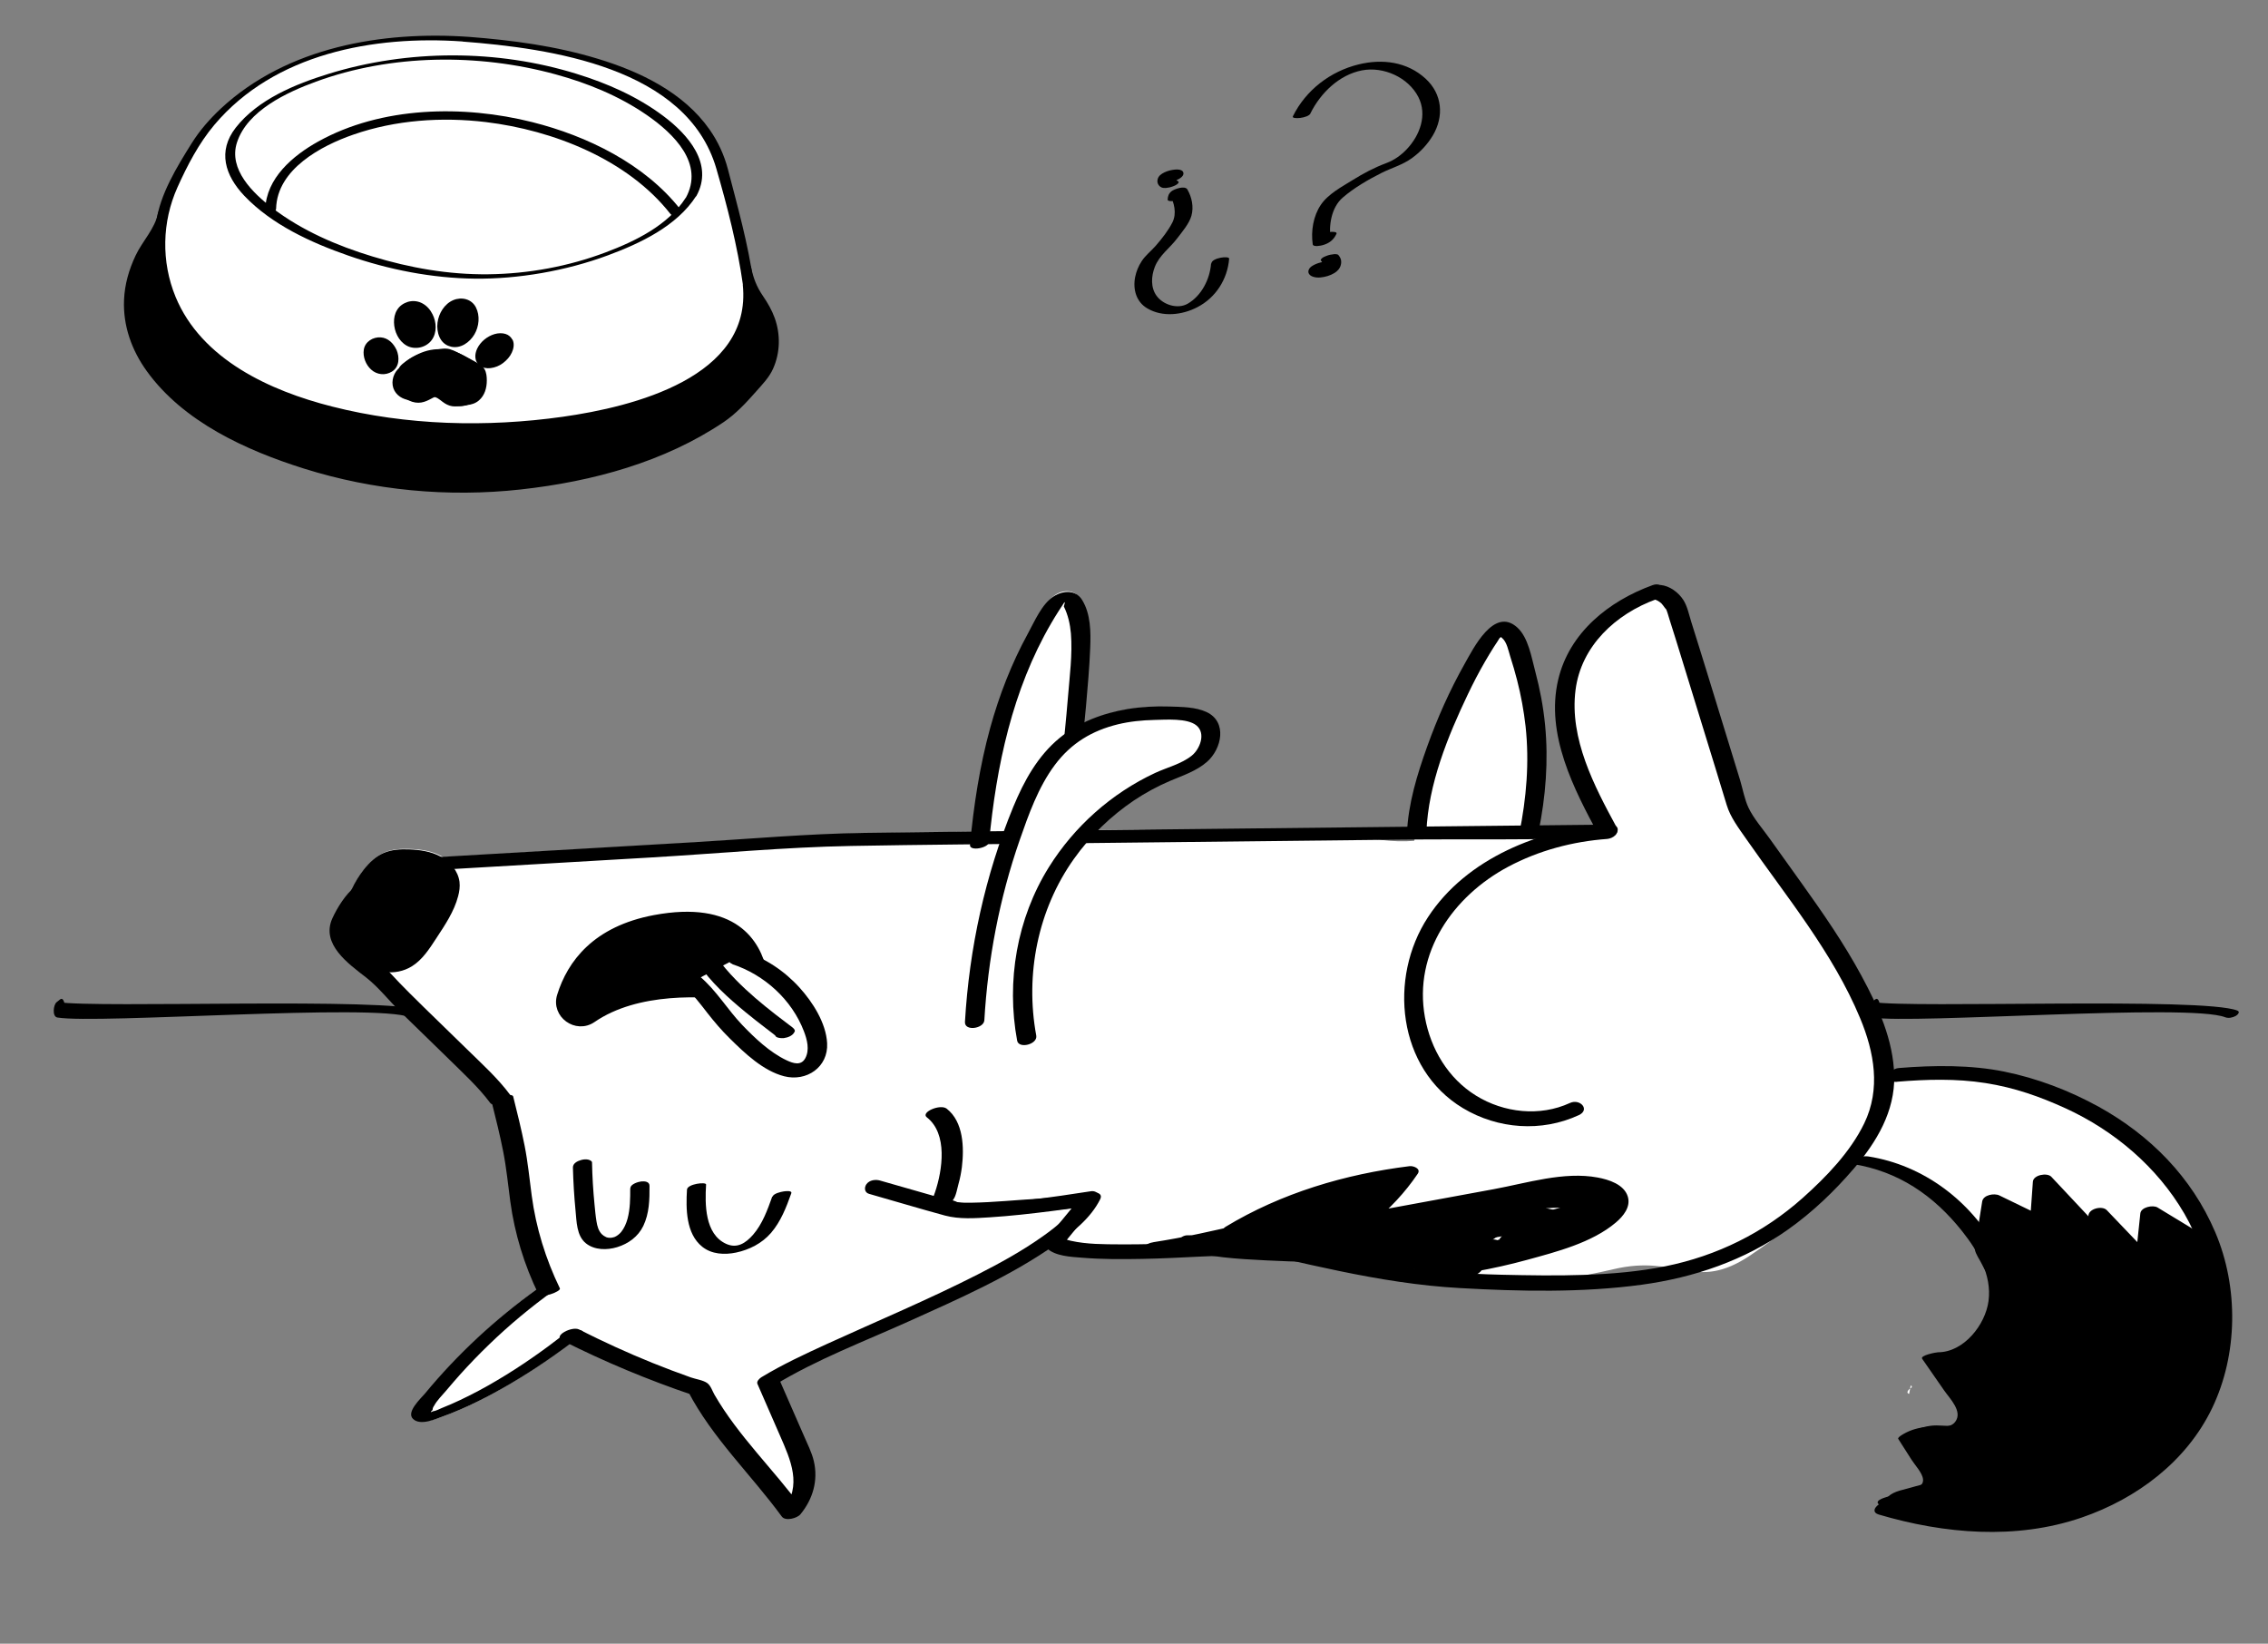
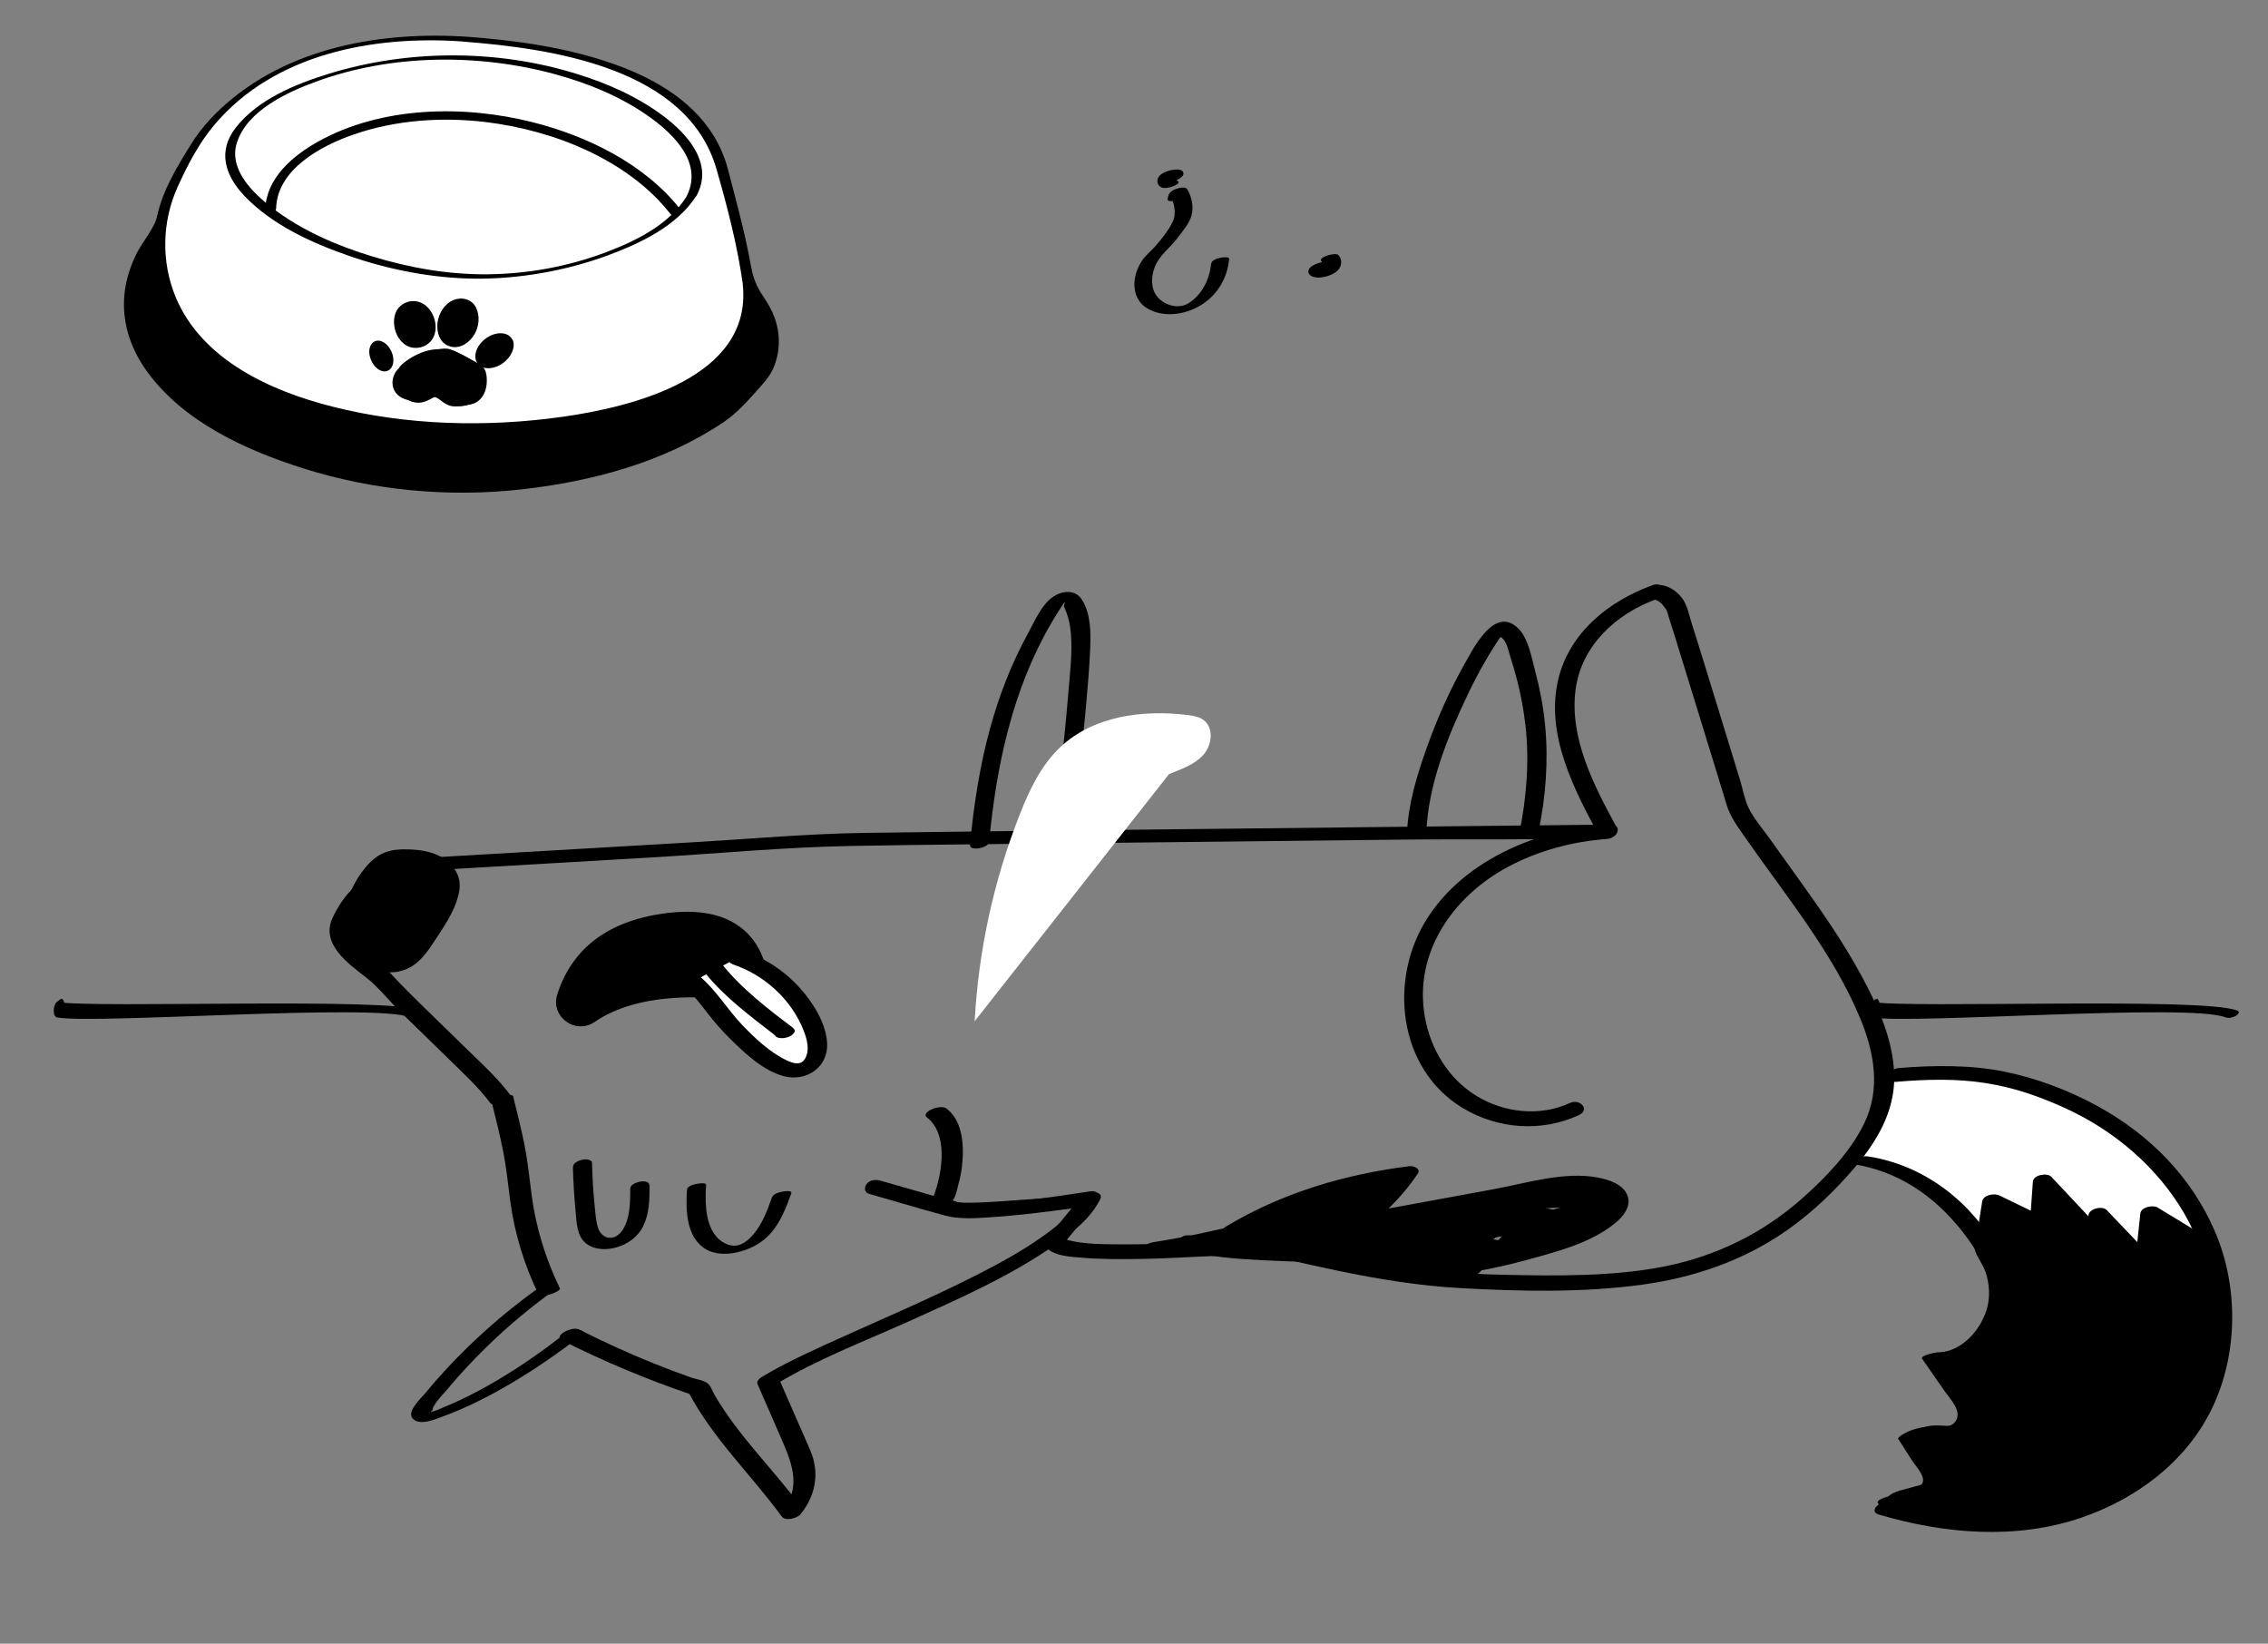
<svg xmlns="http://www.w3.org/2000/svg" id="uuid-cd68f20c-7c92-4dbe-8075-e514d67f6a5c" width="243.38" height="176.37" viewBox="0 0 243.38 176.37">
  <rect x="0" y="0" width="243.38" height="176.37" fill="#808080" stroke="none" />
-   <path d="M140.63,12.15c1.08-2.17,3.08-4.13,5.53-4.6,2.3-.44,4.97.75,6.05,2.87.97,1.92.16,4.09-1.23,5.57-.63.67-1.37,1.2-2.24,1.52-1.26.47-2.43,1.09-3.57,1.8s-2.65,1.5-3.44,2.68-1.07,2.78-.86,4.23c.05.32.92.13,1.05.09.7-.19,1.2-.56,1.5-1.23.17-.38-1.66-.21-1.89.31-.21.26-.14.34.21.23l1.05.09c-.22-1.51.07-3.44,1.29-4.5s2.74-1.93,4.16-2.65c1.1-.55,2.26-.86,3.27-1.59.9-.65,1.67-1.47,2.24-2.42,1.23-2.06,1.03-4.46-.77-6.11-1.98-1.82-4.65-2.15-7.18-1.53-3.04.74-5.67,2.76-7.06,5.57-.18.36,1.64.21,1.89-.31h0Z" />
  <path d="M142.57,28.07c-.59-.02-1.2.14-1.7.43-.17.1-.36.25-.43.45-.05.13-.06.28.01.4.1.19.27.28.47.35.25.08.53.1.79.07.52-.05,1.03-.2,1.48-.47.32-.19.6-.49.69-.86.05-.18.06-.38.02-.56-.05-.21-.16-.38-.3-.54-.06-.04-.13-.06-.2-.06-.1-.02-.19-.02-.29,0-.25.02-.52.08-.75.17-.18.07-.4.15-.53.29l-.08.1c-.03.07-.02.12.04.16.02.03.05.05.07.08l-.06-.07c.16.21.22.47.19.73v-.09c-.01.19-.09.37-.21.52l.08-.1c-.06.07-.12.13-.19.19l.13-.1s-.04.03-.06.04c-.06.04-.16.07.11-.06-.01,0-.02.01-.03.02-.08.04-.02.01.17-.07-.09.03-.2.04.17-.05-.15.04.3-.06.17-.04-.12.02.3-.03.15-.02-.11,0,.26,0,.11,0-.03,0-.05,0-.08,0l.17.02c-.09-.01-.19-.04-.27-.07l.12.05c-.08-.04-.16-.09-.21-.16l.06.07c-.06-.08-.09-.18-.08-.28v.09c0-.08.03-.14.07-.2l-.08.1s.05-.06.09-.08l-.13.1s.13-.08-.02,0c-.13.07-.27.13-.45.18.09-.02-.32.07-.16.04.02,0-.29.03-.17.02.07,0-.24,0-.13,0,.24,0,.47-.03.7-.09.21-.06.47-.14.65-.27.07-.05.27-.18.22-.29s-.23-.14-.34-.14h0Z" />
  <path d="M129.96,28.29c-.13,1.67-1.02,3.44-2.51,4.3-1.07.61-2.62.13-3.33-.84-.66-.89-.58-2.12-.2-3.1.49-1.27,1.61-2.02,2.41-3.08.53-.7,1.27-1.55,1.52-2.41.27-.95.05-1.99-.43-2.83-.26-.45-1.4-.05-1.7.19s-.4.51-.42.9c-.02.36,1.88.1,1.91-.51,0-.14.13-.37,0-.26l-1.7.19c.5.87.78,2.06.31,3.01-.45.89-1.13,1.75-1.78,2.5-.5.58-1.11,1.03-1.53,1.68-.34.52-.58,1.1-.7,1.71-.25,1.3.11,2.65,1.31,3.35,1.62.96,3.73.72,5.35-.12,1.99-1.02,3.25-3,3.43-5.21.03-.34-1.86-.11-1.91.51h0Z" />
  <path d="M126.11,19.38c.3-.11.63-.26.82-.54.02-.03.04-.07.05-.11.01-.06.03-.13.01-.2-.02-.1-.1-.19-.19-.24-.29-.15-.66-.11-.97-.06-.39.06-.78.19-1.12.4-.16.1-.28.21-.38.36s-.15.39-.12.57c.04.23.2.44.41.54.15.07.32.08.49.07.25-.02.52-.08.75-.17l.22-.09c.11-.05.22-.12.31-.2.06-.06.16-.2.03-.26-.09-.04-.17-.1-.23-.18l.06.07c-.11-.14-.15-.31-.13-.49v.09c0-.11.05-.22.12-.31l-.08.1s.06-.07.1-.1l-.13.1s.04-.03.07-.04l-.18.1s.04-.02.05-.03l-.22.09c.14-.06-.25.07-.18.06.1-.03-.27.06-.22.05.01,0,.03,0,.04,0l-.24.03s.06,0,.08,0h-.21s.05,0,.07,0l-.17-.02s.05,0,.07.02l-.12-.05s.08.04.11.08l-.06-.07c.04.05.05.11.05.18v-.09c0,.05-.01.1-.05.14l.08-.1s-.04.05-.07.07l.13-.1s-.04.03-.06.04l.18-.1s-.03.01-.04.02l.22-.09s-.02,0-.03.01c-.11.04-.21.08-.31.14-.08.04-.16.09-.22.15-.07.07-.14.19-.03.26l.12.05c.12.02.25.03.37.02.25-.02.51-.08.75-.17h0Z" />
  <path d="M17.54,22.75v.05s-.01.01-.01.01c-.13.68-.4,1.32-.8,1.88-2.45,3.38-3.33,6.79-2.63,10.14.96,4.58,4.97,8.81,11.59,12.23h.01c7.05,3.42,15.01,5.3,23.02,5.44,4.97.09,9.97-.49,14.78-1.7,2.88-.72,5.69-1.67,8.39-2.84,2.36-1.02,4.37-2.12,5.99-3.3.22-.15.88-.81,1.82-1.75.31-.31.61-.63.9-.97l.96-1.12c.33-.36.61-.77.81-1.21.23-.51.39-1.03.5-1.55.43-2.14-.2-4.35-1.8-6.44-.42-.55-.71-1.17-.85-1.85-.01-.07-.03-.14-.05-.22-.05-.23-.1-.48-.16-.76" style="fill-rule:evenodd;" />
  <path d="M16.97,22.82c-.32,1.7-1.68,3.04-2.41,4.58s-1.18,3.12-1.25,4.78c-.12,2.78.83,5.41,2.44,7.64,3.93,5.45,10.65,8.5,16.87,10.46,7.49,2.35,15.46,3.1,23.26,2.24s15.45-2.98,21.75-7.21c1.31-.88,2.43-2.08,3.47-3.26.68-.77,1.44-1.54,1.86-2.49.77-1.72.81-3.68.17-5.45-.3-.83-.75-1.61-1.25-2.34-.71-1.04-1.03-1.92-1.29-3.12-.09-.43-1.24-.14-1.15.31.16.73.28,1.46.62,2.14s.86,1.24,1.24,1.89c.91,1.55,1.35,3.37,1,5.15-.48,2.4-2.76,4.58-4.54,6.13-2.51,2.19-6.02,3.52-9.12,4.64-3.77,1.36-7.7,2.3-11.67,2.81-7.41.95-14.97.39-22.16-1.65-6.21-1.76-12.77-4.56-17.08-9.54-1.95-2.26-3.3-5.05-3.29-8.08.01-1.87.54-3.71,1.38-5.38.75-1.47,1.99-2.71,2.3-4.37.09-.47-1.07-.29-1.15.13h0Z" />
  <path d="M70.77,9.2c.02.07.04.14.07.22-4.75-2.85-11.62-4.63-20.56-5.31-11.41-.87-18.76,2.24-22.91,5.01-4.41,2.94-6.23,6.06-6.39,6.35-1.54,2.45-2.75,4.92-3.61,7.32l-.02.05" style="fill:#fff; fill-rule:evenodd;" />
  <path d="M50,4.21c21.86,1.62,26.65,9.43,27.74,14.94,0,0,0,.04.02.1,1.04,3.95,2.1,7.89,2.54,11.2l-.02-.03c.55,4.73-2.27,8.56-8.45,11.49-16.13,7.21-58.66,5.46-54.36-19,.05-.26.11-.51.21-.75.81-2.15,1.95-4.46,3.45-6.84,0,0,7.02-12.71,28.88-11.09Z" style="fill:#fff; fill-rule:evenodd;" />
  <path d="M49.63,4.46c9.41.72,24.08,2.76,27.24,13.63,1.18,4.07,2.27,8.3,2.86,12.51l1.11-.35-.02-.03c-.15-.21-1.14.07-1.11.35,1.01,9.91-11.75,13.08-19.32,14.15-8.16,1.15-16.76.94-24.76-1.1-6.63-1.68-14.01-5.04-16.79-11.77-1.55-3.77-1.46-8.04.2-11.74,1.05-2.34,2.3-4.74,3.97-6.72,6.46-7.65,17.1-9.61,26.62-8.94.27.02,1.31-.45.74-.49-9.35-.66-19.54,1.08-26.64,7.66-1.2,1.12-2.29,2.36-3.16,3.75-1.58,2.53-3.4,5.47-3.81,8.48-.25,1.88-.25,3.8.12,5.66,1.52,7.57,8.7,11.81,15.55,13.93,8.36,2.59,17.5,2.94,26.15,1.93,3.78-.44,7.56-1.17,11.16-2.43,4.39-1.53,9.54-4.37,10.86-9.18.31-1.15.36-2.33.24-3.5l-1.11.35.02.03c.15.2,1.15-.07,1.11-.35-.57-4.1-1.71-8.13-2.75-12.14-.4-1.52-1.06-2.96-1.96-4.24-2.79-3.99-7.45-6.22-11.99-7.6s-9.15-1.99-13.8-2.35c-.27-.02-1.32.45-.74.49Z" />
  <path d="M74.17,21.13c.42-.7.65-1.39.69-2.05.07-1.41-.63-2.96-2.01-4.48-3.45-3.79-11.69-7.85-22.34-8.35-4.5-.21-9.1.25-13.2,1.27-1.71.43-3.34.96-4.84,1.59-4.76,1.99-7.68,4.74-7.81,7.35-.13,2.54,2.63,5.6,7.36,8.18,4.89,2.66,11.09,4.46,17.01,4.92,9.61.75,19.18-2.71,23.31-6.34.79-.69,1.39-1.39,1.81-2.09Z" style="fill:#fff;" />
  <path d="M74.73,21.03c1.89-3.43-.89-6.6-3.57-8.6-2.77-2.07-6.01-3.5-9.3-4.51-8.51-2.64-18.07-2.63-26.59,0-3.57,1.1-7.61,2.75-9.98,5.79-1.96,2.52-1.14,5.11.91,7.28,2.95,3.11,7.17,5.04,11.16,6.43,4.35,1.52,9,2.43,13.61,2.48s9.73-.82,14.26-2.5c3.48-1.29,7.41-3.14,9.48-6.37.08-.12-.95-.08-1.13.2-1.88,2.93-5.4,4.65-8.56,5.84-4.02,1.52-8.32,2.31-12.61,2.36s-8.43-.69-12.44-1.91c-3.79-1.15-7.58-2.78-10.74-5.2-2.07-1.58-4.74-4.15-3.8-7.03,1.11-3.43,5.39-5.4,8.48-6.53,8.08-2.96,17.42-3.04,25.68-.79,3.45.94,6.84,2.32,9.8,4.36s6.21,5.25,4.2,8.91c-.08.14.97.08,1.13-.2Z" />
-   <path d="M72.47,22.7c-3.29-4.26-10.93-9.03-20.56-10.07-4.08-.44-8.2-.17-11.85.75-1.53.38-2.97.88-4.29,1.48-4.2,1.92-6.71,4.75-6.7,7.56" style="fill:#fff;" />
  <path d="M72.99,22.44c-3.82-4.85-9.97-7.85-15.85-9.33-7.41-1.87-16.19-1.71-23,2.08-2.7,1.5-5.58,3.93-5.67,7.27-.02.62,1.15.46,1.16-.08.11-4.22,4.83-6.74,8.3-7.94,4.52-1.57,9.48-1.91,14.22-1.34,7.19.87,15.19,3.99,19.79,9.85.33.43,1.42-.04,1.05-.51h0Z" />
  <path d="M42,37.71c.4.88.23,1.78-.37,2.06s-1.39-.2-1.79-1.08-.23-1.78.37-2.06,1.39.2,1.79,1.08Z" />
-   <path d="M41.43,37.86c.12.28.22.59.21.9,0,.13-.02.27-.05.39-.04.14-.07.18-.15.31-.04.07-.01.02,0,0-.02.02-.05.04-.07.06-.04.06.09-.07,0,0-.03.02-.09.05.03-.01-.09.04.04-.02.05-.01-.01,0-.13.04-.02,0,.12-.03-.02,0-.02,0,.03-.02.13-.01,0,0,.1,0,.06.01.02,0-.03,0-.06-.01-.09-.02-.02,0-.1-.04-.02,0-.02,0-.05-.02-.07-.03-.05-.02-.1-.05-.15-.08-.07-.04-.08-.05-.14-.1-.46-.38-.73-.97-.77-1.57-.01-.23.04-.52.14-.68.02-.03.04-.05.05-.08.01-.02.07-.08.01-.02.02-.02.04-.03.05-.05.08-.09-.06.05,0,0,.03-.02.11-.06-.01,0,.06-.03.04.01-.05.01,0,0,.06-.01.07-.02-.1.02-.12.02-.05.01h.03c-.06.04-.11,0-.03,0,.04,0-.1-.03.01,0,.03,0,.06.01.09.02.09.02-.06-.03.03.01.11.05.23.12.29.17.26.2.45.47.59.77.11.23.45.21.65.15.13-.04.6-.23.49-.45-.32-.69-.89-1.28-1.69-1.34-.83-.06-1.69.46-1.82,1.32-.12.76.21,1.61.78,2.13.62.57,1.52.67,2.24.22.81-.5.83-1.54.49-2.34-.1-.23-.45-.2-.65-.15-.14.04-.59.22-.49.45Z" />
  <path d="M50.71,42.69c2.36-1.94-1.11-4.82-3.67-4.8-2.41.02-5.69,2.54-3.24,4.42,1.6,1.23,2.39-.32,3.3-.29.97.03,1.85,2.12,3.61.67Z" />
  <path d="M51.09,42.96c.66-.56,1.1-1.31.95-2.2-.14-.81-.74-1.5-1.36-2-1.44-1.17-3.38-1.63-5.16-1.03-1.41.48-3.65,1.87-3.09,3.68.28.9,1.23,1.64,2.14,1.78s1.52-.34,2.26-.7c.03-.01.05-.03.08-.04-.11.04.07-.01.07-.02-.04.02-.03,0,.01,0-.08-.02.1.04.13.06.02,0,.1.06.15.1.31.21.59.46.91.65.98.58,2.02.39,2.9-.3.2-.16.28-.43.06-.61s-.62-.1-.82.06c-.52.42-.87.44-1.42.06-.47-.32-.89-.76-1.47-.87-.67-.12-1.21.25-1.77.55-.24.13-.39.21-.63.19-.39-.02-.78-.33-1.05-.59-1.11-1.12.04-2.38,1.12-2.93.61-.32,1.31-.54,2.01-.5s1.43.31,2.04.68c1.13.68,2.54,2.25,1.16,3.41-.59.5.32.93.77.55Z" />
  <path d="M43.95,39.48l.02-.03c.05-.08.07-.11.01-.19l-.02-.03c-.13-.17-.62-.03-.75.03-.77.34-1.2,1.28-1.07,2.1s.81,1.4,1.63,1.55c.45.08.92.05,1.37-.03.47-.08,1.11-.42,1.58-.26.38.13.67.45,1.01.66s.68.33,1.08.33c.45,0,.9-.11,1.34-.15s.9-.19,1.25-.5c.62-.54.84-1.34.84-2.14,0-.4-.04-.85-.24-1.2-.22-.39-.64-.6-1.01-.81-.41-.24-.84-.46-1.27-.67-.47-.24-.95-.53-1.45-.67s-1.06-.03-1.57.08c-.58.12-1.15.25-1.71.45-.52.19-1.02.46-1.47.8-.33.25-.82.59-.77,1.06.03.29,1.19.05,1.15-.31-.04-.33.53-.67.77-.83.32-.21.68-.36,1.05-.47s.74-.18,1.11-.25c.41-.07.68,0,1.06.18.74.35,1.47.72,2.18,1.13.26.15.57.32.76.57s.24.61.27.93c.06.62-.03,1.32-.39,1.84-.06.08-.24.29-.24.29,0,0-.33.02-.42.03-.34.04-.66.16-.99.03-.5-.21-.87-.67-1.38-.86-.66-.25-1.33,0-1.98.15-.85.22-1.8.14-2.23-.75-.35-.73-.12-1.54.44-2.09l-.32.2.07-.03-.75.03.02.03v-.19s0,.02,0,.03c-.25.37.87.22,1.05-.04h0Z" />
  <path d="M54.45,36.67c.09.2.11.45.06.73-.08.37-.29.75-.61,1.07-.22.22-.46.39-.71.5-.51.23-1.03.21-1.35-.11-.47-.47-.31-1.37.37-2.06.68-.69,1.58-.86,2.05-.39.08.07.14.16.18.26Z" />
  <path d="M53.88,36.82c.05.11.08.26.08.35s0,.15-.02.23c0,.04-.01.07-.02.11,0,.01-.04.14-.02.08-.05.14-.12.27-.19.39-.02.03-.03.05-.05.08-.08.12.05-.06-.04.05-.05.06-.1.12-.15.18-.03.04-.07.07-.1.1-.07.07-.02.02,0,0-.06.05-.12.1-.19.14-.03.02-.08.06-.11.07.01,0,.11-.06.01,0-.04.02-.08.04-.11.06l-.04.02c-.06.03-.06.02.02,0-.02.03-.19.06-.22.06.15,0,.06,0,.03,0h-.04c-.06,0-.06,0,.02,0-.02,0-.07,0-.08,0h-.04c-.06-.01-.05-.01.02,0-.01,0-.07-.02-.07-.02-.02,0-.05-.02-.07-.03.05.02.05.02.02,0-.05-.03-.1-.06-.14-.09.06.05-.04-.05-.06-.07-.02-.02-.03-.05-.05-.08-.01-.02-.03-.06,0,.01-.02-.06-.05-.11-.06-.17-.01-.05-.02-.1-.03-.16-.01-.07,0-.01,0,0,0-.03,0-.07,0-.1,0-.12.03-.25.07-.36.02-.07-.04.09,0-.02,0-.02.02-.05.03-.07.03-.06.06-.12.09-.18s.07-.12.11-.18c.07-.11-.06.07.03-.04.03-.03.05-.07.08-.1.05-.06.1-.11.15-.16.02-.02.04-.04.06-.06-.09.08.02-.02.03-.03.06-.04.11-.09.17-.12.01,0,.05-.04.07-.04-.07.04-.08.04-.02.01.02,0,.04-.02.05-.03.05-.03.15-.05.19-.09l-.08.03s.05-.01.07-.02c.03,0,.08,0,.1-.03-.08.05-.12.01-.04,0,.04,0,.08,0,.12-.01.06,0,.02.03-.05,0,.02,0,.09.01.11,0,.07,0-.12-.03-.02,0,.03,0,.06.02.09.03.1.04,0,0,0,0,0,0,.08.04.08.04.02.01.04.04.06.04.02.02.02.01-.02-.02.02.02.03.03.05.05.02.02.04.04.05.06.02.02.03.04.05.07.02.04.03.05.01.02.12.25.43.28.67.21.14-.04.28-.1.38-.21.06-.07.15-.2.1-.3-.16-.34-.42-.58-.78-.69s-.8-.09-1.17.02c-.78.23-1.5.81-1.86,1.55-.29.61-.32,1.34.24,1.81.32.27.79.34,1.19.29.49-.06.96-.25,1.35-.55s.73-.67.93-1.11c.19-.4.29-.9.11-1.33-.11-.25-.44-.28-.67-.21-.17.05-.59.26-.48.51Z" />
  <path d="M43.9,32.69c.85-.25,1.81.5,2.15,1.68.34,1.17-.07,2.32-.91,2.57-.85.25-1.81-.51-2.15-1.68-.34-1.17.07-2.32.91-2.57Z" />
  <path d="M43.99,33h.05c-.07,0-.08,0-.04,0,0,0,.13-.01.05,0s.19.03.09,0c.16.03.24.07.38.15.29.17.52.45.7.73.38.63.52,1.51.24,2.2-.05.13-.12.25-.21.36,0,0-.08.09-.12.12-.07.06.08-.08-.04.03-.07.06.05,0-.05.03-.07.02-.04,0,0,0-.01,0-.14.02.01,0-.03,0-.06,0-.1.01.11-.01,0,0-.02,0-.02,0-.12-.02-.04,0-.03,0-.06-.01-.1-.02-.08-.02-.09-.03-.18-.07-.65-.32-1.02-1.05-1.15-1.74-.08-.41-.06-.84.09-1.24.05-.13.14-.3.21-.38.03-.03.06-.06.09-.09.02-.02.04-.03.06-.05-.03.02-.03.03,0,0,.01,0,.1-.06.04-.03-.07.04.19-.06.02,0,.18-.06.56-.21.49-.47s-.49-.22-.66-.16c-.49.15-.92.43-1.19.88-.25.4-.34.87-.33,1.34.02.97.49,1.99,1.35,2.48s2.07.24,2.68-.57.53-1.94.11-2.78c-.49-1-1.48-1.65-2.62-1.35-.18.05-.56.22-.49.47s.48.21.66.16Z" />
  <path d="M48.59,36.79c-.85-.21-1.31-1.35-1.01-2.54.3-1.18,1.23-1.97,2.09-1.76.86.22,1.31,1.35,1.01,2.54-.3,1.19-1.23,1.97-2.09,1.76Z" />
  <path d="M48.92,36.4c-.27-.07-.44-.22-.61-.5s-.24-.61-.24-.93c0-.4.07-.8.24-1.17.13-.3.35-.59.56-.75.02-.01.19-.12.1-.07.04-.02.08-.04.12-.06.03-.02.14-.04.02,0,.04-.01.22-.04.09-.03.03,0,.07,0,.1,0,.12-.01-.06-.02.05,0,0,0,.15.03.08.01-.06-.02.04.02.05.02.09.03.04,0,.13.07.14.09.2.16.3.3.4.58.37,1.43.12,2.06-.07.18-.16.36-.27.51-.06.08-.12.16-.19.23-.08.09-.06.07-.15.14-.03.02-.06.04-.09.06-.1.08.05-.01-.06.03-.04.02-.08.04-.12.05-.06.03.09-.02-.02,0,0,0-.16.03-.07.02.08-.01-.07,0-.09,0-.08,0,.08.01,0,0-.06-.01-.11-.02-.17-.03-.26-.06-.63.11-.75.35-.13.28.12.43.35.49,1.03.24,2.01-.47,2.51-1.32s.62-2,.16-2.9-1.52-1.15-2.42-.78c-.96.4-1.57,1.42-1.7,2.42s.24,2.24,1.32,2.54c.28.08.62.01.81-.22.16-.19.12-.49-.15-.56Z" />
  <path d="M199.52,124.61c5.63.78,9.26,3.62,12.6,8.03,1.45,1.91,2.6,4.25,2.28,6.76-.42,3.33-3.76,6.25-7.07,6.18,1.12,1.59,2.25,3.19,3.37,4.78.24.34.48.69.52,1.12.11,1.23-1.48,2.03-2.73,2.08-1.25.05-2.63-.18-3.65.63.8,1.22,1.59,2.45,2.39,3.67.19.29.39.62.32.98-.1.59-.79.88-1.36,1.06-1.18.37-2.35.76-3.51,1.18l-.28.84c5.69,1.66,11.79,2.31,17.66,1.07,5.87-1.24,11.48-4.5,14.89-9.48,4.12-6.01,4.61-14.08,1.92-20.69s-8.29-11.76-14.81-14.65c-6.52-2.89-11.4-3.43-18.59-2.74l-3.96,9.19Z" style="fill:#fff;" />
  <path d="M41.41,103.91l-.11.12s-.06-.03-.08-.05c.06-.02.13-.04.19-.07Z" style="fill:#fff;" />
-   <path d="M205.04,148.65s.07.07.13.1c-.02.05-.03.1-.05.15-.03.02-.07.03-.1.05-.17.11-.56.5-.15.62M198.79,103.3c-1.25-2.15-2.65-4.24-4.07-6.29-2.3-3.29-4.72-6.5-6.94-9.84-.5-.76-.67-1.69-.93-2.56-1.2-3.92-2.41-7.86-3.62-11.78-.56-1.83-1.13-3.67-1.7-5.49-.27-.85-.45-1.82-.85-2.62-.37-.75-1.25-1.47-2.11-1.54-.07,0-.15,0-.22,0-.19-.15-.9.07-1.04.13-3.5,1.25-6.84,3.46-8.69,6.76-2.14,3.82-1.62,8.29-.19,12.24.79,2.19,1.84,4.28,2.94,6.33-1.23.1-2.47.2-3.7.3-.9.07-1.8.14-2.7.22.76-3.8,1.04-7.68.66-11.55-.19-1.98-.56-3.94-1.08-5.86-.26-.95-.53-1.91-.88-2.83-.25-.65-.57-1.35-1.16-1.76-1.39-.97-2.67.23-3.44,1.33-.8,1.14-1.51,2.34-2.16,3.58-1.48,2.82-2.68,5.81-3.6,8.86-.91,2.98-1.63,6.15-1.54,9.29-4.86.4-7.96-1.62-12.83-1.22-6.18.5-13.2-.05-19.39.04-.62.01-1.23.02-1.84.02.96-.97,1.99-1.88,3.1-2.68,1.15-.83,2.36-1.57,3.63-2.19,1.27-.62,2.64-1.04,3.88-1.72,1.13-.63,2.1-1.54,2.42-2.83.28-1.12-.02-2.35-1.02-3-1.13-.73-2.77-.72-4.07-.77-1.39-.06-2.79,0-4.16.19-1.81.25-3.61.77-5.25,1.6.04-.43.09-.87.13-1.31.18-2.05.36-4.1.47-6.16.1-1.69.14-3.46-.5-5.06-.23-.61-.53-1.28-1.16-1.56-.68-.29-1.48-.09-2.04.33-.64.47-1.04,1.25-1.44,1.91-.49.78-.95,1.59-1.39,2.4-1.69,3.19-2.97,6.6-3.9,10.08-.96,3.59-1.55,7.26-1.94,10.95-.35,0-.71,0-1.06.01-3.46.05-6.92.1-10.38.16-1.35.02-2.68.08-4.03.16-4.7.28-9.41.55-14.11.83-6.11.36-12.22.71-18.33,1.07-2.99.18-5.98.35-8.97.53-.08-.05-.17-.1-.25-.15-1.04-.56-2.23-.73-3.41-.76-.91-.03-1.85.02-2.69.38-.85.37-1.55,1.03-2.12,1.75-.62.78-1.12,1.66-1.5,2.58-.26.32-.49.66-.72,1-.44.67-.98,1.37-1.18,2.17-.33,1.32.34,2.55,1.2,3.5.48.53,1.01,1,1.57,1.46.24.19.48.41.73.58.14.1.29.15.43.24.02.01.04.02.04.03.01.01.03.02.04.05,2.85,3.06,5.93,5.91,8.91,8.85,1.44,1.42,3,2.83,4.2,4.47.05.07.14.12.25.15.43,1.72.85,3.43,1.2,5.17.35,1.8.51,3.61.76,5.42.45,3.22,1.4,6.35,2.77,9.3-4.41,3.18-8.43,6.91-11.9,11.09-.47.57-2.08,2-1.33,2.82s2.35.1,3.18-.21c2.47-.92,4.83-2.14,7.1-3.49,2.26-1.35,4.44-2.84,6.54-4.43,2.22,1.1,4.48,2.12,6.77,3.07,1.34.54,2.7,1.06,4.06,1.56.53.19,1.33.31,1.8.63.44.29.68,1.02.96,1.48,2.56,4.28,6.22,7.76,9.14,11.78.3.39,1.48.06,1.75-.25,1.42-1.7,1.87-3.97,1.12-6.07-.28-.79-.66-1.54-.99-2.31-.84-1.92-1.67-3.83-2.51-5.75,3.76-2.3,26.28-12.83,27.08-13.88,0,0,4.38-1.39,9.24.13,1.69.53,12.86-.93,14.01-.66,1.24.37,2.49.67,3.76.88,4.23.97,8.47,1.91,12.77,2.52,7.63,1.08,15.26.87,22.76-.91,7-1.66,8.74,2.51,14.71-1.5,3.04-2.04,5.88-4.37,8.46-6.97,2.53-2.53,5.21-5.38,6.31-8.87.68-2.14.61-4.34.14-6.48M41.3,104.03s-.06-.03-.08-.05c.06-.02.13-.04.19-.07l-.11.12Z" style="fill:#fff;" />
  <path d="M172.74,88.48c-6.04.06-12.07.13-18.11.19-11.96.13-23.93.26-35.89.39-8.66.1-17.33.18-25.99.31-6.09.09-12.2.64-18.28,1-9.87.58-19.73,1.15-29.6,1.72-.19.01-.37.02-.56.03-1.12.07-1.62,1.48-.21,1.39,8.57-.5,17.14-1,25.71-1.5,7.17-.42,14.37-1.11,21.55-1.24,7.64-.14,15.29-.19,22.93-.28,12.06-.14,24.11-.27,36.17-.4,7.23-.08,14.51.08,21.74-.23.11,0,.22,0,.33,0,1.13-.01,1.61-1.41.21-1.39h0Z" />
  <path d="M79.4,107.03c-3.89-.55-11.02-.95-15.8,2.34-1.76,1.21-4.11-.49-3.47-2.53,1.08-3.48,3.77-7.11,10.1-8.3,8.55-1.6,11.04,2.58,11.73,5.77.33,1.54-1,2.94-2.56,2.72Z" style="stroke:#000; stroke-miterlimit:10; stroke-width:.71px;" />
  <path d="M79.18,102.76c3.58,1.14,6.6,3.92,8.03,7.4.31.74.54,1.54.5,2.34-.04.8-.4,1.62-1.08,2.05-1.22.77-2.81.05-4-.77-2.02-1.4-3.84-3.1-5.38-5.02-.94-1.18-1.8-2.47-2.97-3.41" style="fill:#fff;" />
  <path d="M78.59,103.46c3.43,1.13,6.38,3.8,7.68,7.2.34.89.63,1.98.15,2.88-.45.84-1.29.57-2.01.23-1.79-.84-3.43-2.4-4.78-3.81-1.59-1.67-2.78-3.72-4.56-5.21-.71-.59-2.5.44-1.58,1.2s1.66,1.77,2.41,2.73,1.55,1.9,2.43,2.76c1.6,1.58,3.57,3.46,5.81,4.04,2.4.62,4.76-.97,4.62-3.55-.12-2.17-1.54-4.39-2.96-5.96-1.63-1.8-3.7-3.17-6.02-3.93-.48-.16-1.12-.02-1.45.39-.29.37-.2.86.27,1.01h0Z" />
  <polygon points="53.4 118.46 53.4 118.45 53.4 118.45 53.4 118.46" style="fill:#fff;" />
  <path d="M53.4,118.46c.07.04.03,0,0,0h0Z" style="fill:#fff;" />
  <path d="M53.21,118.31c-.17.29.04.27.17.21-.02-.04-.04-.08-.06-.12-.04-.03-.08-.06-.11-.09Z" style="fill:#fff;" />
  <path d="M41.1,92.44c-1.06.84-1.97,1.83-3,2.69s-1.89,2.22-2.43,3.4c-1.27,2.77,1.73,4.89,3.6,6.34,1.33,1.03,2.5,2.53,3.72,3.73,1.76,1.72,3.54,3.43,5.3,5.16,1.48,1.46,3.07,2.91,4.31,4.58.43.58,2.65-.19,2.14-.87-1.33-1.79-3.04-3.33-4.62-4.88-2.06-2.03-4.16-4.02-6.2-6.06-.71-.71-1.4-1.42-2.08-2.16-.95-1.03-2.27-1.66-3.21-2.79-.54-.66-1.02-1.49-.95-2.38.08-1.04.92-2.07,1.52-2.89.41-.56.89-.89,1.38-1.35.8-.73,1.49-1.53,2.35-2.21.4-.31.22-.62-.2-.74-.5-.14-1.23.13-1.63.44h0Z" />
  <path d="M52.77,118.27c.44,1.76.88,3.52,1.23,5.3s.52,3.56.76,5.35c.47,3.46,1.5,6.81,3.02,9.94.25.52,2.46-.28,2.3-.62-1.52-3.14-2.56-6.49-3.02-9.94-.24-1.79-.41-3.58-.76-5.35s-.79-3.54-1.23-5.3c-.11-.45-2.42.13-2.3.62h0Z" />
  <path d="M41.35,103.97c-.94.41-2.09.22-2.92-.38s-1.37-1.56-1.59-2.56-.15-2.05.06-3.06c.35-1.7,1.08-3.33,2.16-4.7.58-.73,1.27-1.39,2.12-1.75.84-.36,1.78-.41,2.69-.38,1.17.04,2.37.21,3.41.77s1.88,1.55,2.03,2.71c.06.52-.01,1.04-.15,1.55-.43,1.64-1.4,3.07-2.33,4.49-.74,1.13-1.49,2.32-2.64,3.03-.86.53-1.91.74-2.91.6-.05,0-.11-.02-.14-.07s.03-.12.07-.09" />
  <path d="M132.15,132.06c5.16-3.17,11.89-5.37,18.97-6.23-1.16,1.77-2.71,3.45-4.6,4.98,6.18-1.14,12.36-2.28,18.55-3.41,1.51-.28,3.06-.56,4.61-.51s3.12.51,3.73,1.37c1.13,1.58-1.46,3.31-3.93,4.3-5.07,2.04-10.84,3.39-16.76,3.93,1.81-.12,3.62-.24,5.43-.35-7.75-.74-15.38-1.84-22.82-3.28,3.26.9,6.77,1.48,10.38,1.7-4.4.29-14.78.06-18.48-1.29,2.2,0,10.29-.36,12.49-.36-1.79.02-3.59.04-5.38.06,2.75-.6,5.5-1.21,8.26-1.81-2.62.44-5.24.89-7.85,1.33,2.81-1.04,5.62-2.07,8.43-3.11-1.43.44-2.86.88-4.29,1.33,2.65-1.01,5.3-2.02,7.95-3.03-2.65.81-5.3,1.62-7.95,2.43,2.61-.78,5.23-1.56,7.84-2.34-2.33,1.24-5.04,2.21-7.93,2.84,3.63-.97,7-2.33,9.89-4.01-2.94,2.17-6.33,4.11-10.07,5.76,2.66-.63,5.33-1.26,7.99-1.88-1.85.53-3.7,1.07-5.54,1.6,1.83-.16,3.67-.32,5.5-.48-.96.26-1.92.52-2.88.78,2.22-.68,4.44-1.36,6.66-2.04-2.1.19-4.11.88-5.48,1.9,4.84-.1,9.69-.9,14.04-2.32-4.74.94-9.29,2.26-13.51,3.91,5.24-.63,10.49-1.25,15.73-1.88-4.36.63-8.72,1.27-13.09,1.9,3.98-.05,7.96-.1,11.93-.15-3.5.31-6.99.62-10.49.93,2.9-.06,5.81-.12,8.71-.18-1.74.29-3.48.57-5.22.86,4.16-.4,8.2-1.45,11.63-3.01-.93.27-1.87.54-2.8.8,3.52-.99,7.05-1.97,10.57-2.96-3.48,1.5-6.96,2.99-10.44,4.49,4.23-1.38,8.13-3.16,11.49-5.26-3.22.64-6.43,1.28-9.65,1.92,2.75-.75,5.49-1.51,8.24-2.26-3.45-.35-7.09-.19-10.5.47,1.98-.35,3.97-.71,5.95-1.06-2.68-.25-5.53.04-8.02.8,2.35-.27,4.69-.53,7.04-.8-3.1,1.16-6.21,2.32-9.31,3.49,2.51-.33,5.03-.66,7.54-.98-2.15.5-4.3,1-6.45,1.5,2.19-.37,4.37-.74,6.56-1.11-3.35.42-6.71.84-10.06,1.27l.78-1.06c-5.37,1.24-11.23,1.58-16.74.98,1.46-.95,2.92-1.9,4.38-2.85-4.28.94-15.18,3.67-19.51,4.32" />
  <path d="M132.82,132.5c5.5-3.33,11.85-5.16,18.2-5.95l-.88-.81c-1.18,1.77-2.66,3.29-4.3,4.64-.88.72.07,1.24.85,1.1,4.23-.78,8.46-1.56,12.69-2.34,2.1-.39,4.21-.79,6.31-1.16,1.9-.34,4.19-.76,6,.13,2.22,1.1-.29,2.74-1.5,3.36-1.72.87-3.62,1.46-5.46,2.02-3.89,1.16-7.87,1.9-11.91,2.28-1.12.11-1.62,1.52-.2,1.43,1.81-.12,3.62-.24,5.43-.35.84-.06,1.76-1.3.47-1.43-7.65-.74-15.27-1.83-22.82-3.28-.75-.14-2.13,1.06-.96,1.38,3.47.94,7.03,1.51,10.62,1.75l.47-1.43c-3.07.2-6.17.14-9.24-.03-2.87-.15-6-.25-8.74-1.21l-.7,1.38c4.17-.02,8.33-.34,12.49-.36l.2-1.43c-1.79.02-3.59.04-5.38.06l.08,1.38c2.75-.6,5.5-1.21,8.26-1.81,1.01-.22,1.13-1.59-.08-1.38-2.62.44-5.24.89-7.85,1.33l.34,1.28c2.81-1.04,5.62-2.07,8.43-3.11,1.12-.41.39-1.55-.62-1.23-1.43.44-2.86.88-4.29,1.33l.62,1.23c2.65-1.01,5.3-2.02,7.95-3.03,1.12-.43.39-1.54-.62-1.23-2.65.81-5.3,1.62-7.95,2.43-1.24.38-.9,1.71.36,1.33,2.61-.78,5.23-1.56,7.84-2.34l-.62-1.23c-2.43,1.26-4.99,2.14-7.66,2.74l.36,1.33c3.54-.96,6.97-2.28,10.15-4.11l-1.12-1c-3.07,2.24-6.37,4.08-9.84,5.63-1.13.5-.38,1.47.62,1.23,2.66-.63,5.33-1.26,7.99-1.88l-.36-1.33c-1.85.53-3.7,1.07-5.54,1.6-.98.28-1.17,1.49.08,1.38,1.83-.16,3.67-.32,5.5-.48l-.08-1.38c-.96.26-1.92.52-2.88.78l.36,1.33c2.22-.68,4.44-1.36,6.66-2.04.96-.29,1.18-1.51-.08-1.38-2.23.23-4.4.87-6.25,2.18-.76.54-.15,1.17.57,1.15,4.86-.12,9.69-.89,14.32-2.37,1.25-.4.92-1.59-.36-1.33-4.7.94-9.31,2.27-13.78,4.01-.92.36-.61,1.4.34,1.28,5.24-.63,10.49-1.25,15.73-1.88l.2-1.43c-4.36.63-8.72,1.27-13.09,1.9-1.09.16-1.64,1.45-.2,1.43,3.98-.05,7.96-.1,11.93-.15l.2-1.43-10.49.93c-1.12.1-1.62,1.46-.2,1.43,2.9-.06,5.81-.12,8.71-.18l.2-1.43c-1.74.29-3.48.57-5.22.86-1.07.18-1.64,1.58-.2,1.43,4.2-.43,8.32-1.43,12.18-3.16,1.1-.49.39-1.53-.62-1.23-.93.27-1.87.54-2.8.8-1.25.36-.91,1.68.36,1.33,3.52-.99,7.05-1.97,10.57-2.96l-.62-1.23c-3.48,1.5-6.96,2.99-10.44,4.49-1.09.47-.39,1.57.62,1.23,4.2-1.38,8.22-3.16,11.99-5.49,1.01-.62-.16-1.24-.85-1.1-3.22.64-6.43,1.28-9.65,1.92l.36,1.33c2.75-.75,5.49-1.51,8.24-2.26.75-.21,1.31-1.27.19-1.38-3.7-.35-7.39-.16-11.05.52-1.3.24-.91,1.56.36,1.33,1.98-.35,3.97-.71,5.95-1.06.81-.14,1.26-1.29.19-1.38-2.89-.24-5.78.03-8.56.85-.96.28-1.17,1.52.08,1.38,2.35-.27,4.69-.53,7.04-.8l-.34-1.28c-3.1,1.16-6.21,2.32-9.31,3.49-.93.35-.61,1.41.34,1.28,2.51-.33,5.03-.66,7.54-.98l-.08-1.38c-2.15.5-4.3,1-6.45,1.5-1,.23-1.14,1.59.08,1.38,2.19-.37,4.37-.74,6.56-1.11.4-.07,1.11-.28,1.14-.8.02-.49-.52-.68-.94-.63-3.35.42-6.71.84-10.06,1.27l.75.99.78-1.06c.56-.77-.39-1.09-1.03-.94-5.31,1.2-10.78,1.49-16.2.93l.31,1.15c1.46-.95,2.92-1.9,4.38-2.85.97-.63-.13-1.26-.85-1.1-6.4,1.41-12.75,3.27-19.23,4.27-.4.06-1.11.29-1.14.8-.02.48.52.69.94.63,6.67-1.02,13.2-2.91,19.79-4.37l-.85-1.1c-1.46.95-2.92,1.9-4.38,2.85-.61.39-.37,1.08.31,1.15,5.78.6,11.61.25,17.28-1.03l-1.03-.94-.78,1.06c-.44.6.1,1.07.75.99,3.35-.42,6.71-.84,10.06-1.27l.2-1.43c-2.19.37-4.37.74-6.56,1.11l.08,1.38c2.15-.5,4.3-1,6.45-1.5,1-.23,1.14-1.54-.08-1.38-2.51.33-5.03.66-7.54.98l.34,1.28c3.1-1.16,6.21-2.32,9.31-3.49.93-.35.6-1.39-.34-1.28-2.35.27-4.69.53-7.04.8l.08,1.38c2.44-.72,4.94-.96,7.48-.75l.19-1.38c-1.98.35-3.97.71-5.95,1.06l.36,1.33c3.29-.61,6.64-.74,9.96-.42l.19-1.38-8.24,2.26c-1.27.35-.91,1.58.36,1.33,3.22-.64,6.43-1.28,9.65-1.92l-.85-1.1c-3.44,2.12-7.16,3.76-11,5.03l.62,1.23c3.48-1.5,6.96-2.99,10.44-4.49,1.11-.48.39-1.52-.62-1.23-3.52.99-7.05,1.97-10.57,2.96l.36,1.33,2.8-.8-.62-1.23c-3.51,1.57-7.26,2.48-11.08,2.87l-.2,1.43c1.74-.29,3.48-.57,5.22-.86,1.07-.18,1.65-1.46.2-1.43-2.9.06-5.81.12-8.71.18l-.2,1.43,10.49-.93c1.12-.1,1.61-1.45.2-1.43-3.98.05-7.96.1-11.93.15l-.2,1.43c4.36-.63,8.72-1.27,13.09-1.9,1.09-.16,1.62-1.6.2-1.43-5.24.63-10.49,1.25-15.73,1.88l.34,1.28c4.29-1.67,8.73-2.91,13.25-3.81l-.36-1.33c-4.46,1.43-9.08,2.16-13.76,2.27l.57,1.15c1.39-.98,3.02-1.44,4.7-1.62l-.08-1.38c-2.22.68-4.44,1.36-6.66,2.04-1.24.38-.91,1.67.36,1.33.96-.26,1.92-.52,2.88-.78s1.16-1.49-.08-1.38c-1.83.16-3.67.32-5.5.48l.08,1.38c1.85-.53,3.7-1.07,5.54-1.6,1.25-.36.91-1.63-.36-1.33-2.66.63-5.33,1.26-7.99,1.88l.62,1.23c3.62-1.62,7.09-3.55,10.29-5.9,1.01-.74-.34-1.45-1.12-1-3.03,1.73-6.26,3-9.62,3.91-1.26.34-.91,1.62.36,1.33,2.84-.64,5.6-1.59,8.19-2.94,1.05-.54.42-1.54-.62-1.23-2.61.78-5.23,1.56-7.84,2.34l.36,1.33c2.65-.81,5.3-1.62,7.95-2.43l-.62-1.23c-2.65,1.01-5.3,2.02-7.95,3.03-1.12.43-.39,1.55.62,1.23,1.43-.44,2.86-.88,4.29-1.33l-.62-1.23c-2.81,1.04-5.62,2.07-8.43,3.11-.91.34-.62,1.45.34,1.28,2.62-.44,5.24-.89,7.85-1.33l-.08-1.38c-2.75.6-5.5,1.21-8.26,1.81-1.06.23-1.11,1.39.08,1.38,1.79-.02,3.59-.04,5.38-.06,1.14-.01,1.6-1.44.2-1.43-4.17.02-8.33.34-12.49.36-.67,0-1.74,1.02-.7,1.38,2.9,1.01,6.18,1.15,9.21,1.31,3.25.17,6.52.24,9.77.03.84-.05,1.76-1.34.47-1.43-3.43-.23-6.82-.75-10.15-1.65l-.96,1.38c7.55,1.45,15.16,2.53,22.82,3.28l.47-1.43c-1.81.12-3.62.24-5.43.35l-.2,1.43c3.77-.36,7.52-1.01,11.17-2.01,3.18-.87,6.97-1.84,9.53-4,.81-.68,1.65-1.7,1.29-2.82-.41-1.29-2.04-1.8-3.22-2.02-3.61-.68-7.62.6-11.16,1.25-4.64.85-9.27,1.71-13.91,2.56l.85,1.1c1.89-1.55,3.54-3.29,4.91-5.32.37-.56-.49-.86-.88-.81-6.93.86-13.75,2.88-19.75,6.51-.4.24-.48.71-.12,1.01.4.33,1.1.09,1.47-.14h0Z" />
  <path d="M164.5,130.32c-1.53.17-3.06.34-4.59.51-.49.05-1.08.16-1.46.5-.31.27-.15.45.23.5,2.89.38,5.82,0,8.56-.96.19-.06,1.17-.57.53-.77-2.32-.71-4.76-.94-7.17-.7-.48.05-1.08.16-1.46.5-.28.25-.17.48.23.5,2.05.07,4.08-.16,6.06-.66l-.99-.46c.1-.06-.12.02-.15.02-.19.03-.39.07-.58.1-.51.1-1.01.22-1.49.42-.8.32-1.45.85-2.04,1.47-1.04,1.1-2.09,1.98-3.63,2.18-.38.05-.88.21-1.17.47-.18.16-.28.37.03.46,1.21.39,2.46.43,3.71.24.39-.06.87-.2,1.17-.47.16-.14.3-.4-.03-.46-.62-.13-1.23-.03-1.83.17-.12.04-.28.07-.39.14-.18.07-.1.06.24,0,.33.02.42,0,.28-.06-.07-.17-.29-.11-.15-.35.22-.39-.81-.29-.93-.27-.44.07-1.1.24-1.34.66-.28.47.24.83.65.94.34.09.7.06,1.05,0,.26-.04.52-.12.77-.21l.16-.06c.34-.12.21-.12-.39,0l1.14-.93c-.76.12-1.51,0-2.24-.24l-1.14.93c2-.25,3.99-1.11,5.45-2.52.49-.47.97-1.25,1.61-1.52.41-.17.96-.17,1.4-.28.58-.14,1.11-.37,1.62-.67.22-.13.36-.34.12-.5-.27-.18-.84-.03-1.12.04-1.43.37-2.9.51-4.38.46l-1.23.99c2.12-.21,4.23.01,6.27.63l.53-.77c-2.02.7-4.16.84-6.27.57l-1.23.99c1.53-.17,3.06-.34,4.59-.51.47-.05,1.22-.15,1.53-.56s-.26-.46-.56-.43h0Z" />
  <path d="M177.33,62.79c-4.7,1.71-8.93,5.09-10.12,10.14-1.38,5.86,1.68,11.76,4.39,16.75l1.01-1.27c-7.3.53-15.23,3.66-19.37,10-4.27,6.51-3.3,16.25,3.74,20.49,3.76,2.26,8.44,2.6,12.43.76,1.27-.58.15-1.81-.94-1.31-3.23,1.49-7.09,1.06-10.08-.79s-4.86-4.99-5.48-8.41c-1.25-6.91,3.02-12.99,8.92-16.14,3.28-1.75,6.93-2.72,10.63-2.99.62-.05,1.38-.58,1.01-1.27-2.4-4.42-5.06-9.5-4.4-14.7.6-4.75,4.33-8.18,8.66-9.75,1.22-.44.85-1.97-.4-1.51h0Z" />
  <path d="M177.48,64.32c.3.03.58.23.8.42.14.12.66.92.49.55.02.04.03.07.04.11.14.34.23.7.34,1.05.45,1.4.88,2.8,1.31,4.2,1.2,3.88,2.4,7.77,3.59,11.66.42,1.35.83,2.71,1.24,4.06s1.27,2.46,2.11,3.67c4.31,6.19,9.29,12.19,12.21,19.21,1.52,3.65,2.23,7.6.44,11.29-1.49,3.07-4.07,5.74-6.59,7.99-4.22,3.76-9.21,6.22-14.74,7.34s-11.74,1.04-17.58.91c-4.04-.09-8.03-.4-12.01-1.06s-7.82-1.76-11.77-2.45c-1.26-.22-2.61-.13-3.88-.11-2.13.05-4.25.14-6.37.22-2.31.08-4.62.16-6.92.14-1.73-.01-3.56,0-5.26-.38-.42-.1-.76-.18-1.03-.44l.08.94c1.29-1.57,2.58-3.14,3.87-4.71.48-.58-.14-1.21-.78-1.11-4.22.65-8.56,1.3-12.84,1.31-1.53,0-2.82-.46-4.31-.89-1.83-.52-3.66-1.04-5.49-1.57-.49-.14-1.13-.05-1.45.39-.26.36-.22.9.28,1.04,2.72.77,5.42,1.59,8.15,2.33,1.54.41,3.2.29,4.78.19,2.22-.14,4.43-.39,6.64-.67,1.36-.17,2.73-.36,4.08-.56l-.78-1.11c-1.29,1.57-2.58,3.14-3.87,4.71-.27.33-.2.67.08.94.88.86,2.6.93,3.75,1.02,2.15.18,4.31.17,6.46.13,4.32-.07,8.67-.5,13-.36.67.02,1.27.13,1.93.28,2.06.48,4.12.94,6.19,1.37,4.29.89,8.63,1.6,13,1.84,6.44.36,13.1.51,19.51-.36,5.64-.77,11.02-2.61,15.69-5.92,2.63-1.86,4.99-4.12,7.09-6.57,2.42-2.82,4.4-6.12,4.31-9.95s-1.72-7.39-3.51-10.7c-1.89-3.5-4.16-6.77-6.47-10-1.12-1.56-2.24-3.12-3.35-4.68-.75-1.06-1.76-2.2-2.31-3.37-.42-.89-.61-1.98-.89-2.92-1.2-3.93-2.41-7.85-3.62-11.78-.54-1.73-1.07-3.47-1.62-5.2-.25-.79-.42-1.7-.87-2.4-.52-.8-1.46-1.5-2.43-1.59-1.05-.1-2.08,1.42-.69,1.55h0Z" />
  <path d="M153.07,89.25c.2-5.1,2.29-10.24,4.46-14.78.56-1.17,1.16-2.33,1.81-3.45.31-.54.63-1.07.96-1.59.15-.23.29-.45.44-.67.05-.07.17-.32.25-.35.29-.12-.05-.15.21.06.5.4.69,1.42.87,1.99.27.83.51,1.67.73,2.52.42,1.63.72,3.28.91,4.95.42,3.86.09,7.73-.68,11.52-.19.93,1.9.65,2.07-.19.77-3.79,1.08-7.64.7-11.5-.19-1.93-.55-3.84-1.05-5.71-.4-1.49-.74-3.66-1.95-4.74-2.49-2.22-4.7,2.28-5.64,3.94-1.59,2.82-2.91,5.79-4,8.83s-2.05,6.16-2.18,9.37c-.04.99,2.04.65,2.07-.19h0Z" />
  <path d="M82.87,128.39c-.51,1.43-1.05,2.94-2.06,4.1-.8.91-1.72,1.51-2.9.97-2.28-1.05-2.27-4.24-2.14-6.36.02-.31-2.02-.07-2.05.55-.12,2.04-.12,4.71,1.63,6.12,1.02.82,2.4.89,3.64.63,1.42-.3,2.78-.99,3.74-2.1,1.06-1.23,1.64-2.74,2.18-4.25.13-.35-.68-.23-.82-.21-.31.05-1.07.21-1.2.57h0Z" />
  <path d="M67.63,127.49c0,1.1,0,2.22-.29,3.29-.14.5-.35,1-.68,1.41-.22.27-.5.45-.69.53-.04.02-.09.04-.13.05.02,0,.16-.05.04-.02-.06.02-.36.08-.13.04-.09.01-.18.03-.28.03.17,0-.09,0-.15-.01-.15-.01.11.02-.03,0-.04,0-.09-.02-.13-.03-.1-.03-.04,0-.14-.05-.17-.08-.31-.17-.44-.3-.36-.37-.49-.87-.57-1.37-.1-.59-.15-1.2-.21-1.8-.15-1.51-.24-3.02-.27-4.53,0-.17-.29-.27-.4-.3-.24-.06-.53-.03-.77.04-.39.11-.89.35-.88.81.04,1.54.13,3.07.28,4.6.12,1.18.1,2.73,1.13,3.54.93.73,2.25.73,3.34.4,1.2-.37,2.24-1.12,2.8-2.27.65-1.35.68-2.84.67-4.31,0-.46-.52-.51-.89-.47-.3.03-1.16.28-1.16.72h0Z" />
  <path d="M85.28,110.7c.12-.27-.41-.58-.56-.7-.49-.38-.99-.75-1.48-1.13-1.49-1.16-2.95-2.38-4.27-3.73-.78-.8-1.52-1.64-2.14-2.57-.37-.56-2.37.11-1.91.8,1.35,2.03,3.23,3.71,5.1,5.25.74.61,1.5,1.2,2.26,1.78.24.19.49.37.73.56.07.05.13.12.21.17.17.12-.07,0,0-.17-.19.43.68.45.88.43.44-.06.98-.25,1.17-.69h0Z" />
  <path d="M106.14,90.35c.77-8.13,2.5-16.32,6.65-23.45.25-.43.51-.86.78-1.28.15-.24.31-.48.47-.72.25-.43.29-.37.12.17.45.91.67,1.89.76,2.9.18,2.26-.14,4.6-.32,6.86-.39,4.74-.94,9.46-1.64,14.17-.11.72,1.95.35,2.04-.29.64-4.3,1.15-8.61,1.54-12.94.18-2.08.37-4.16.45-6.24.07-1.71.06-3.66-.87-5.16-.68-1.1-2.02-1.03-3.03-.39-1.29.81-2.08,2.72-2.79,4.01-1.75,3.2-3.07,6.6-4.04,10.11-1.13,4.1-1.77,8.32-2.17,12.55-.07.74,1.99.34,2.04-.29h0Z" />
-   <path d="M104.59,109.58c.41-7.56,2.04-15.06,4.81-22.11,1.05-2.68,2.31-5.36,4.41-7.33,3.53-3.31,8.82-4.01,13.62-3.42.61.08,1.25.18,1.74.55,1.12.85.89,2.71-.06,3.75s-2.36,1.51-3.66,2.04c-5.38,2.21-9.95,6.32-12.71,11.43-2.76,5.11-3.69,11.19-2.58,16.9" style="fill:#fff;" />
-   <path d="M105.63,109.49c.38-6.57,1.62-13.09,3.78-19.31.97-2.78,2-5.7,3.77-8.08s4.04-3.71,6.78-4.38c1.28-.31,2.6-.44,3.92-.47,1.2-.02,3.52-.22,4.51.59,1.05.86.36,2.55-.5,3.24-1.12.9-2.65,1.26-3.94,1.86-4.67,2.18-8.66,5.73-11.39,10.1-3.44,5.51-4.59,12.25-3.41,18.62.17.92,2.23.4,2.05-.55-1.21-6.55.17-13.51,4.05-18.96,1.75-2.46,3.95-4.59,6.46-6.28,1.22-.81,2.51-1.51,3.85-2.08s2.83-1.05,3.97-2.05c1.57-1.38,2.21-4.28-.06-5.34-1.18-.55-2.69-.55-3.97-.59-1.51-.05-3.01.03-4.5.27-2.62.44-5.22,1.4-7.29,3.1-2.36,1.94-3.83,4.63-4.98,7.41-3.01,7.32-4.72,15.17-5.18,23.06-.06,1.04,2.02.73,2.08-.17h0Z" />
+   <path d="M104.59,109.58c.41-7.56,2.04-15.06,4.81-22.11,1.05-2.68,2.31-5.36,4.41-7.33,3.53-3.31,8.82-4.01,13.62-3.42.61.08,1.25.18,1.74.55,1.12.85.89,2.71-.06,3.75s-2.36,1.51-3.66,2.04" style="fill:#fff;" />
  <path d="M57.64,138.31c-4.46,3.21-8.53,6.97-12.03,11.21-.43.52-2.07,2-1.28,2.74s2.39.02,3.21-.28c2.53-.92,4.94-2.16,7.26-3.52,2.63-1.55,5.14-3.29,7.55-5.16.36-.28.28-.52-.16-.59-.49-.07-1.23.13-1.63.44-2.3,1.79-4.69,3.47-7.2,4.95-1.29.77-2.62,1.48-3.97,2.12-.64.3-1.29.59-1.95.85-.29.11-.66.33-.97.36-.31.15-.32.11-.05-.14,0-.16.06-.31.15-.43.32-.6.88-1.14,1.32-1.66.48-.57.97-1.14,1.47-1.7,1-1.11,2.04-2.19,3.12-3.23,2.17-2.1,4.5-4.03,6.95-5.8.37-.27.27-.52-.16-.59-.51-.08-1.21.14-1.63.44h0Z" />
  <path d="M60.33,143.83c4.52,2.28,9.19,4.23,13.98,5.85l-.46-.36c2.61,5,6.74,8.89,10.04,13.4.39.54,1.65.19,2-.23,1.34-1.62,1.93-3.64,1.44-5.72-.22-.94-.69-1.84-1.07-2.73-.9-2.05-1.79-4.1-2.69-6.15l-.42.71c4.52-2.75,9.59-4.66,14.4-6.83,5.37-2.42,10.91-4.85,15.74-8.25,1.81-1.28,3.76-2.8,4.77-4.84.39-.79-.79-.8-1.25-.7-2.27.52-4.8.59-7.16.76s-4.83.39-7.23.29l.63.24c-.25-.24-.51-.4-.85-.48-.17-.04-.39-.11-.28-.04.39.3.18.2.39-.06.29-.37.41-1.19.55-1.67.17-.59.28-1.19.36-1.79.25-2.09.18-4.85-1.63-6.27-.69-.54-2.83.39-2.13.93,2.26,1.76,1.68,5.66.88,8.03-.32.96-.81,1.73.28,2.18.47.19,1.23.36,2.14.35,2.56-.03,5.12-.2,7.67-.4,2.23-.17,4.53-.3,6.72-.8l-1.25-.7c-.85,1.72-2.43,2.99-3.96,4.08-2.21,1.57-4.6,2.89-7.02,4.12-5.3,2.7-10.8,5-16.21,7.47-2.38,1.09-4.77,2.2-7.01,3.56-.19.12-.54.44-.42.71.81,1.85,1.62,3.7,2.42,5.55,1.13,2.58,2.43,5.41.32,7.96l2-.23c-3.01-4.11-6.79-7.68-9.35-12.12-.23-.4-.39-.96-.77-1.24-.43-.32-1.25-.43-1.76-.61-1.39-.49-2.78-1.02-4.15-1.57-2.67-1.08-5.29-2.28-7.86-3.58-.73-.37-2.82.67-1.81,1.18h0Z" />
  <path d="M203.59,116.07c3.16-.26,6.32-.35,9.46.14s5.86,1.46,8.6,2.71c5.24,2.4,9.84,6.3,12.75,11.3s3.87,11.39,2.34,17.14-5.94,10.63-11.49,13.19c-7.07,3.26-15.14,2.76-22.45.59-.87-.26-2.42,1-1.19,1.37,7.04,2.08,14.72,2.74,21.76.33,5.93-2.03,11.27-6.03,14.02-11.76s2.86-12.92.33-18.86-7.03-10.43-12.48-13.45c-3.17-1.75-6.63-3.07-10.18-3.79s-7.53-.69-11.3-.38c-1.14.1-1.59,1.6-.19,1.48h0Z" />
  <path d="M202.86,161.23c1.17-.4,2.35-.75,3.52-1.15.61-.21,1.34-.46,1.76-.98.56-.7.12-1.31-.29-1.98-.69-1.1-1.4-2.19-2.09-3.28l-.24.32c.88-.59,2.63-.14,3.7-.41.89-.23,1.91-.62,2.51-1.35.79-.96.26-1.83-.36-2.73-1.01-1.47-2.04-2.94-3.05-4.41l-1.69.7c2.74,0,5.47-1.16,7.22-3.3,2.09-2.56,2.02-5.78.47-8.6-2.86-5.22-7.92-9.04-13.81-9.97-.47-.07-1.02.03-1.44.26-.14.08-.73.48-.25.55,4.88.77,8.69,3.37,11.73,7.2,1.68,2.12,3.21,4.68,2.84,7.5-.34,2.56-2.66,5.5-5.43,5.5-.18,0-1.95.33-1.69.7.79,1.13,1.57,2.27,2.36,3.4.61.88,2.03,2.26,1.18,3.37-.66.86-2.3.44-3.27.56s-1.81.41-2.6.94c-.04.03-.3.21-.24.32.48.75.96,1.5,1.44,2.26.35.55,1.15,1.39,1.22,2.07.09.87-.98.96-1.58,1.14-.88.28-1.76.57-2.64.87-.22.08-.81.3-.61.6.18.27,1.13-.04,1.32-.11h0Z" />
  <path d="M236.77,133.76c2.52,6.39,1.96,14.16-2.07,19.94-3.34,4.78-8.79,7.9-14.46,9.06-5.67,1.16-11.54.5-17.01-1.14l.28-.81c1.13-.4,2.26-.77,3.4-1.11.55-.17,1.22-.45,1.32-1.01.07-.35-.12-.66-.3-.94-.75-1.18-1.51-2.37-2.26-3.55.99-.78,2.32-.55,3.52-.59,1.2-.04,2.75-.8,2.65-1.99-.03-.41-.26-.75-.49-1.08-1.07-1.54-2.13-3.08-3.2-4.63,2.87.08,5.12-1.92,6.42-4.3.54-.99,1.08-1.57.82-2.76l-2.45-5.04.79-5,5.11,2.48.33-4.6,6.26,6.67-.31-3.09,5.01,5.24.57-5.41,6.05,3.67Z" />
  <path d="M235.75,134.04c3.08,8.01,1.37,17.45-5.26,23.15-7.39,6.35-17.72,6.43-26.64,3.81l.42.51.28-.81-.87.71c1.13-.39,2.26-.74,3.4-1.11.72-.24,1.54-.54,1.97-1.2.46-.7.11-1.34-.29-1.97-.7-1.13-1.42-2.24-2.14-3.36l-.29.81c1.02-.68,2.63-.18,3.8-.49.92-.24,1.98-.75,2.48-1.6.6-1.03.03-1.89-.57-2.76-.97-1.42-1.95-2.83-2.93-4.24l-1.33,1.08c3-.01,5.53-1.53,7.21-3.99.74-1.08,1.84-2.61,1.44-4.01-.15-.52-.51-1.06-.75-1.54l-1.28-2.62c-.12-.25-.31-.53-.39-.79-.06-.2-.01.19-.02.03,0-.09.03-.2.05-.29.25-1.55.49-3.1.74-4.66l-1.84.65c1.7.83,3.4,1.65,5.11,2.48.49.24,1.79.08,1.84-.65l.33-4.6-1.98.53c2.09,2.22,4.17,4.44,6.26,6.67.51.54,2.06.13,1.97-.7l-.31-3.09-1.97.7c1.67,1.75,3.34,3.49,5.01,5.24.45.47,1.9.21,1.98-.53.19-1.8.38-3.6.57-5.41l-1.84.65c2.02,1.22,4.03,2.45,6.05,3.67.66.4,2.52-.53,1.61-1.08-2.02-1.22-4.03-2.45-6.05-3.67-.49-.29-1.77-.04-1.84.65-.19,1.8-.38,3.6-.57,5.41l1.98-.53c-1.67-1.75-3.34-3.49-5.01-5.24-.51-.53-2.06-.14-1.97.7l.31,3.09,1.97-.7c-2.09-2.22-4.17-4.44-6.26-6.67-.44-.47-1.93-.21-1.98.53l-.33,4.6,1.84-.65c-1.7-.83-3.4-1.65-5.11-2.48-.53-.26-1.72-.07-1.84.65l-.63,3.98c-.06.37-.22.83-.15,1.2.09.49.53,1.09.74,1.53.56,1.14,1.58,2.54,1.73,3.81s-1.21,2.95-1.99,3.83c-1.01,1.14-2.31,1.98-3.88,1.99-.46,0-1.81.38-1.33,1.08.71,1.03,1.42,2.06,2.13,3.08.57.82,2.17,2.36,1,3.24-.75.56-2.01.23-2.88.3s-1.71.34-2.45.85c-.28.19-.49.49-.29.81.67,1.05,1.41,2.07,2.01,3.16.34.62.72.96.01,1.32-.44.23-1.02.32-1.49.47-.73.24-2.05.41-2.59,1.01-.26.3-.35.78-.47,1.15-.09.26.22.46.42.51,7.7,2.26,16.14,2.62,23.57-.78,6.56-3,11.51-8.66,12.79-15.85.72-4.06.28-8.28-1.19-12.12-.31-.81-2.35-.22-2.05.55Z" />
  <path d="M6.48,107.21l-.41.33c-.34.27-.5,1.54.09,1.64,4.36.72,34.01-1.54,37.84-.03.36.14.81.04,1.14-.14.19-.11.53-.44.16-.58-3.71-1.46-34.9-.22-39.12-.91.03.55.06,1.09.09,1.64.14-.11.27-.22.41-.33.29-.23.32-.69.28-1.02-.02-.14-.18-.81-.46-.59" />
  <path d="M201.26,107.21l-.41.33c-.34.27-.5,1.54.09,1.64,4.36.72,34.01-1.54,37.84-.03.36.14.81.04,1.14-.14.19-.11.53-.44.16-.58-3.71-1.46-34.9-.22-39.12-.91.03.55.06,1.09.09,1.64.14-.11.27-.22.41-.33.29-.23.32-.69.28-1.02-.02-.14-.18-.81-.46-.59" />
</svg>